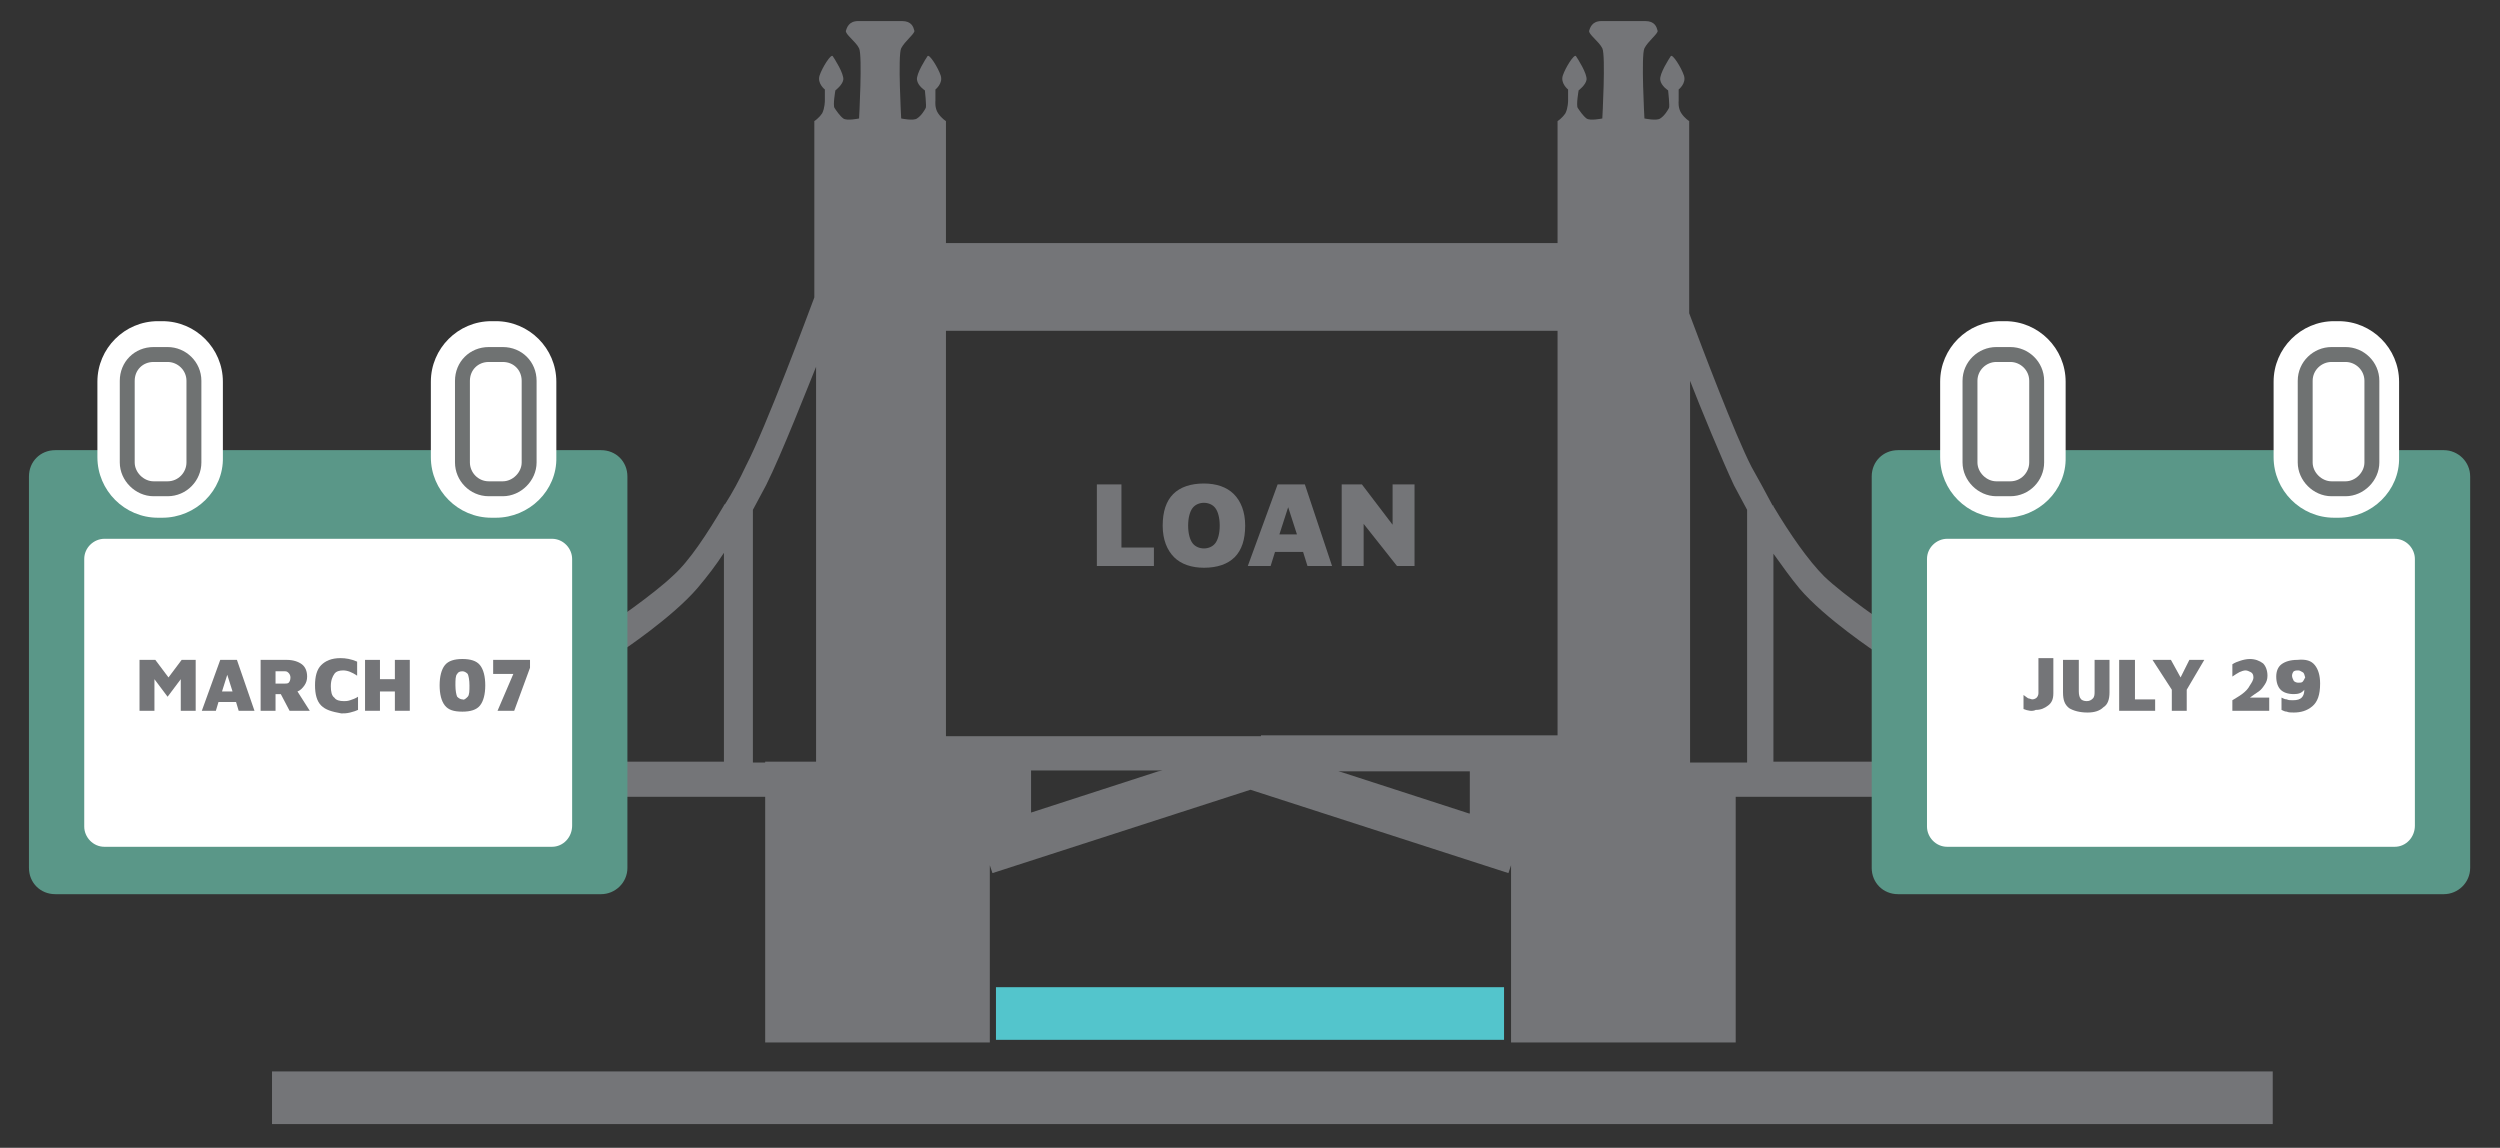
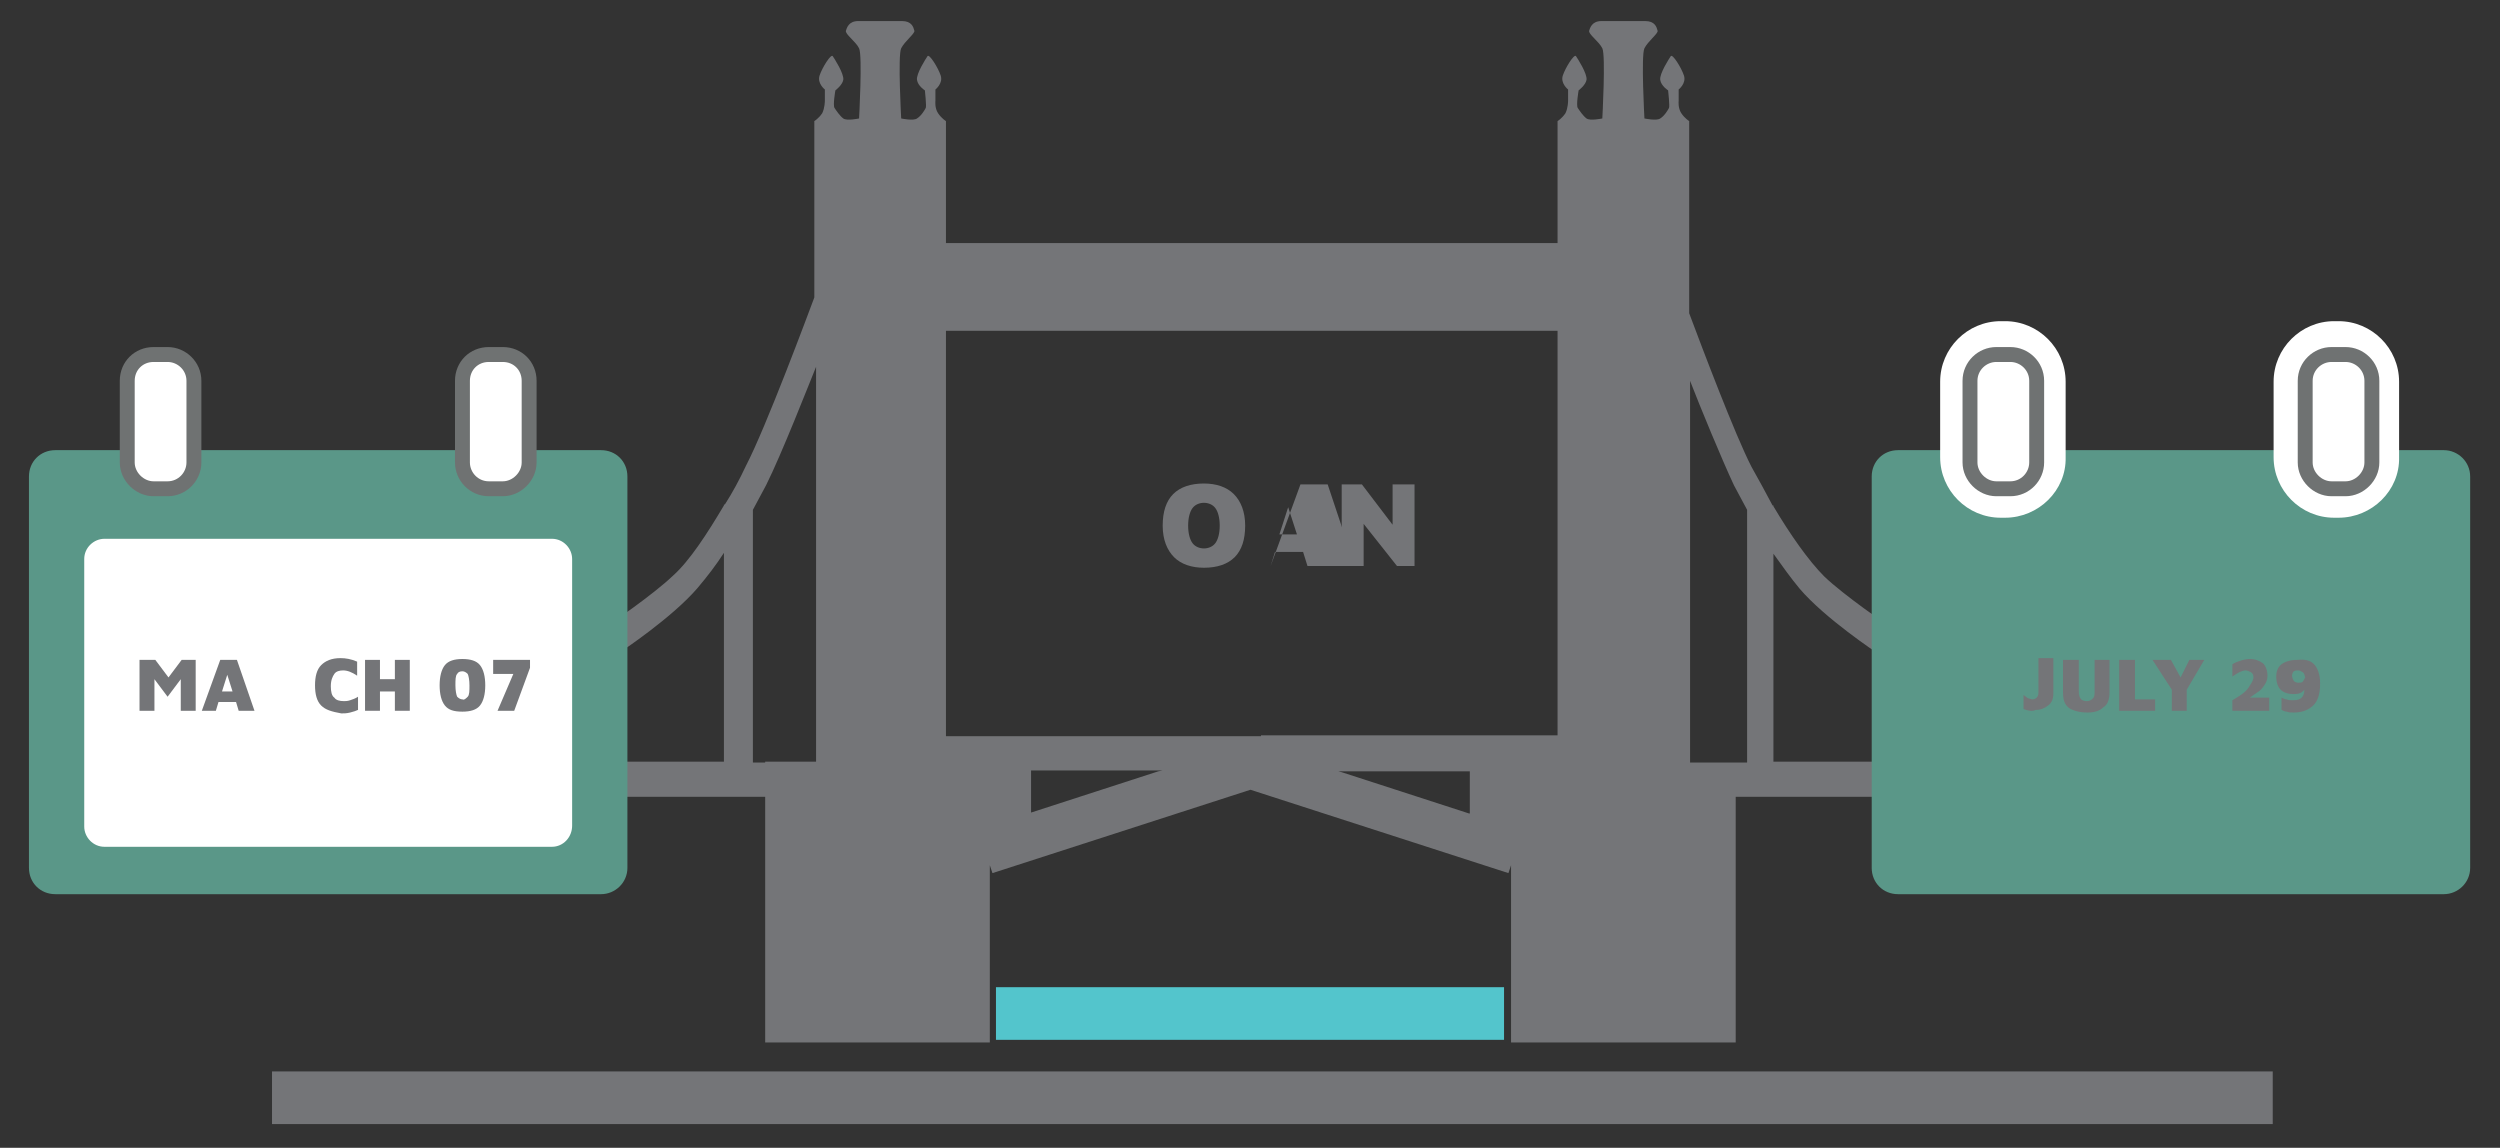
<svg xmlns="http://www.w3.org/2000/svg" version="1.1" id="Layer_1" x="0px" y="0px" viewBox="0 0 284.9 130.8" style="enable-background:new 0 0 284.9 130.8;" xml:space="preserve">
  <rect x="0" y="0" width="284.9" height="130.8" fill="#333333" stroke="none" />
  <style type="text/css">
	.st0{fill:#747578;}
	.st1{fill:#53C5CC;}
	.st2{fill:#5A9788;}
	.st3{fill:#FFFFFF;}
	.st4{fill:#FFFFFF;stroke:#6F7272;stroke-width:1.7;stroke-miterlimit:10;}
</style>
  <rect x="31" y="122.1" class="st0" width="228" height="6" />
  <g>
    <rect x="113.5" y="112.5" class="st1" width="57.9" height="6" />
    <path class="st0" d="M202.1,86.9V63.1c1,1.4,2,2.8,3,4c2.9,3.4,8.8,7.3,8.8,7.3l1.3-3.1c0,0-5-3.4-7.3-5.6c-1.8-1.8-3.9-4.8-5.8-8   v-0.1H202c-0.8-1.5-1.6-3-2.4-4.4c-1.9-3.7-5.6-13.5-7.1-17.5V13.8c0,0-0.5-0.3-0.9-0.9c-0.4-0.6-0.3-1.4-0.3-1.4l0-1.3   c0,0,0.9-0.7,0.6-1.6c-0.3-0.9-1.3-2.5-1.5-2.2c-0.2,0.3-1.3,2-1.2,2.7c0.1,0.7,0.9,1.2,0.9,1.2s0.2,1.8,0.1,2s-0.5,0.9-1,1.2   c-0.4,0.3-1.8,0-1.8,0s-0.4-7.2,0-8s1.6-1.7,1.5-2c-0.1-0.4-0.3-1.1-1.4-1.1c-0.7,0-1.6,0-2.2,0c0,0-0.2,0-0.6,0   c-0.6,0-1.5,0-2.2,0c-1.1,0-1.3,0.8-1.4,1.1c-0.1,0.4,1.1,1.2,1.5,2c0.4,0.8,0,8,0,8s-1.4,0.3-1.8,0c-0.4-0.3-0.8-0.9-1-1.2   s0.1-2,0.1-2s0.8-0.6,0.9-1.2c0.1-0.7-1-2.4-1.2-2.7c-0.2-0.3-1.2,1.3-1.5,2.2c-0.3,0.9,0.6,1.6,0.6,1.6l0,1.3c0,0,0,0.8-0.3,1.4   c-0.4,0.6-0.9,0.9-0.9,0.9v13.9h-69.7V13.8c0,0-0.5-0.3-0.9-0.9c-0.4-0.6-0.3-1.4-0.3-1.4l0-1.3c0,0,0.9-0.7,0.6-1.6   c-0.3-0.9-1.3-2.5-1.5-2.2c-0.2,0.3-1.3,2-1.2,2.7c0.1,0.7,0.9,1.2,0.9,1.2s0.2,1.8,0.1,2s-0.5,0.9-1,1.2c-0.4,0.3-1.8,0-1.8,0   s-0.4-7.2,0-8c0.4-0.8,1.6-1.7,1.5-2c-0.1-0.4-0.3-1.1-1.4-1.1c-0.7,0-1.6,0-2.2,0c0,0-0.2,0-0.6,0c-0.6,0-1.5,0-2.2,0   c-1.1,0-1.3,0.8-1.4,1.1c-0.1,0.4,1.1,1.2,1.5,2s0,8,0,8s-1.4,0.3-1.8,0s-0.8-0.9-1-1.2s0.1-2,0.1-2s0.8-0.6,0.9-1.2   c0.1-0.7-1-2.4-1.2-2.7c-0.2-0.3-1.2,1.3-1.5,2.2c-0.3,0.9,0.6,1.6,0.6,1.6l0,1.3c0,0,0,0.8-0.3,1.4c-0.4,0.6-0.9,0.9-0.9,0.9v20.1   c-0.6,1.6-5.5,14.8-7.8,19.2c-0.7,1.5-1.5,3-2.4,4.4h-0.1v0.1c-1.9,3.2-3.9,6.3-5.8,8c-2.3,2.2-7.3,5.6-7.3,5.6l1.3,3.1   c0,0,5.9-3.9,8.8-7.3c1.1-1.3,2.1-2.6,3-4v23.8H64.2v4h23v28h25.6V98.6l0.3,0.9l29.4-9.5l29.4,9.5l0.3-0.9v20.2h25.6v-28h23v-4   H202.1z M87.2,86.9h-1.4V58.1c0.5-0.9,1-1.9,1.5-2.8c1.8-3.6,4.8-11.3,5.7-13.5v45h-3.2H87.2z M132,87.9l-14.5,4.7v-4.8h15   L132,87.9z M167.4,92.7l-14.5-4.7l-0.4-0.1h15V92.7z M143.7,83.9h-2.6h-33.3V37.7h69.7v46.1H143.7z M195.2,86.9h-2.6V43.4   c1.2,3.1,3.6,8.9,5,11.9c0.5,0.9,1,1.9,1.5,2.8v28.8h-1.3H195.2z" />
    <g>
      <g>
-         <path class="st0" d="M125,55.2h2.8v7.2h3.7v2.1H125V55.2z" />
        <path class="st0" d="M133.8,63.5c-0.8-0.8-1.3-2-1.3-3.6c0-1.6,0.4-2.8,1.2-3.6c0.8-0.8,2-1.2,3.5-1.2c1.4,0,2.6,0.4,3.4,1.2     c0.8,0.8,1.3,2,1.3,3.6c0,1.6-0.4,2.8-1.2,3.6c-0.8,0.8-2,1.2-3.5,1.2C135.8,64.7,134.6,64.3,133.8,63.5z M138.5,61.9     c0.3-0.4,0.5-1.1,0.5-2c0-0.9-0.2-1.6-0.5-2c-0.3-0.4-0.8-0.6-1.3-0.6s-1,0.2-1.3,0.6c-0.3,0.4-0.5,1.1-0.5,2     c0,0.9,0.2,1.6,0.5,2c0.3,0.4,0.8,0.6,1.3,0.6S138.2,62.3,138.5,61.9z" />
-         <path class="st0" d="M148.5,62.9h-3.2l-0.5,1.6h-2.6l3.4-9.3h3.1l3.1,9.3H149L148.5,62.9z M147.8,60.9l-1-3.1l-1,3.1H147.8z" />
+         <path class="st0" d="M148.5,62.9h-3.2l-0.5,1.6l3.4-9.3h3.1l3.1,9.3H149L148.5,62.9z M147.8,60.9l-1-3.1l-1,3.1H147.8z" />
        <path class="st0" d="M161.2,55.2v9.3h-2l-3.8-4.8v4.8h-2.5v-9.3h2.3l3.5,4.6v-4.6H161.2z" />
      </g>
    </g>
    <path class="st2" d="M278.5,101.9h-62.2c-1.7,0-3-1.3-3-3V54.3c0-1.7,1.3-3,3-3h62.2c1.6,0,3,1.3,3,3v44.6   C281.5,100.6,280.1,101.9,278.5,101.9z" />
    <path class="st3" d="M228.5,59h-0.5c-3.8,0-6.9-3.1-6.9-6.9v-8.6c0-3.8,3.1-6.9,6.9-6.9h0.5c3.8,0,6.9,3.1,6.9,6.9v8.6   C235.5,55.9,232.3,59,228.5,59z" />
-     <path class="st3" d="M272.9,96.5h-51c-1.3,0-2.3-1.1-2.3-2.3V63.7c0-1.3,1.1-2.3,2.3-2.3h51c1.3,0,2.3,1.1,2.3,2.3v30.4   C275.2,95.4,274.2,96.5,272.9,96.5z" />
    <path class="st4" d="M229.1,55.7h-1.6c-1.6,0-3-1.4-3-3v-9.3c0-1.7,1.4-3,3-3h1.6c1.6,0,3,1.3,3,3v9.3   C232.1,54.3,230.8,55.7,229.1,55.7z" />
    <path class="st2" d="M68.5,101.9H6.3c-1.7,0-3-1.3-3-3V54.3c0-1.7,1.3-3,3-3h62.2c1.7,0,3,1.3,3,3v44.6   C71.5,100.6,70.1,101.9,68.5,101.9z" />
    <path class="st3" d="M62.9,96.5h-51c-1.3,0-2.3-1.1-2.3-2.3V63.7c0-1.3,1.1-2.3,2.3-2.3h51c1.3,0,2.3,1.1,2.3,2.3v30.4   C65.2,95.4,64.2,96.5,62.9,96.5z" />
    <path class="st3" d="M266.5,59h-0.5c-3.8,0-6.9-3.1-6.9-6.9v-8.6c0-3.8,3.1-6.9,6.9-6.9h0.5c3.8,0,6.9,3.1,6.9,6.9v8.6   C273.5,55.9,270.3,59,266.5,59z" />
    <path class="st4" d="M267.3,55.7h-1.6c-1.6,0-3-1.4-3-3v-9.3c0-1.7,1.4-3,3-3h1.6c1.6,0,3,1.3,3,3v9.3   C270.3,54.3,268.9,55.7,267.3,55.7z" />
    <g>
      <g>
        <path class="st0" d="M22.3,75.2V81h-1.7v-3.6l-1.5,2l-1.5-2V81h-1.7v-5.8h1.8l1.5,2l1.5-2H22.3z" />
        <path class="st0" d="M26.9,80h-2l-0.3,1H23l2.1-5.8h1.9L29,81h-1.8L26.9,80z M26.5,78.8l-0.6-1.9l-0.6,1.9H26.5z" />
-         <path class="st0" d="M33,81l-1-1.9h-0.6V81h-1.7v-5.8h3c0.7,0,1.3,0.2,1.7,0.5s0.6,0.8,0.6,1.4c0,0.4-0.1,0.7-0.3,1     s-0.5,0.6-0.8,0.7l1.4,2.2H33z M32.9,77.8c0.1-0.1,0.2-0.3,0.2-0.6c0-0.2-0.1-0.4-0.2-0.5c-0.1-0.1-0.2-0.2-0.4-0.2h-1.1v1.4h1.1     C32.6,77.9,32.8,77.9,32.9,77.8z" />
        <path class="st0" d="M36.6,80.4c-0.5-0.5-0.7-1.3-0.7-2.3c0-1,0.2-1.8,0.7-2.3c0.5-0.5,1.2-0.8,2.2-0.8c0.6,0,1.2,0.1,1.9,0.4V77     c-0.6-0.4-1.1-0.6-1.6-0.6c-0.4,0-0.8,0.1-1,0.4c-0.2,0.3-0.4,0.7-0.4,1.4c0,0.6,0.1,1.1,0.4,1.3c0.2,0.3,0.6,0.4,1.1,0.4     c0.2,0,0.4,0,0.7-0.1c0.3-0.1,0.6-0.2,0.9-0.4v1.5c-0.2,0.1-0.5,0.2-0.9,0.3s-0.7,0.1-1,0.1C37.8,81.1,37.1,80.9,36.6,80.4z" />
        <path class="st0" d="M41.6,75.2h1.7v2.2h1.7v-2.2h1.7V81h-1.7v-2.2h-1.7V81h-1.7V75.2z" />
        <path class="st0" d="M50.7,80.4c-0.4-0.5-0.6-1.3-0.6-2.3c0-1,0.2-1.8,0.6-2.3c0.4-0.5,1.1-0.7,2-0.7c0.9,0,1.6,0.2,2,0.7     c0.4,0.5,0.6,1.3,0.6,2.3c0,1-0.2,1.8-0.6,2.3c-0.4,0.5-1.1,0.7-2,0.7C51.7,81.1,51.1,80.9,50.7,80.4z M53.3,79.4     c0.2-0.2,0.2-0.7,0.2-1.3c0-0.6-0.1-1.1-0.2-1.3c-0.2-0.2-0.4-0.3-0.6-0.3c-0.3,0-0.5,0.1-0.6,0.3c-0.2,0.2-0.2,0.7-0.2,1.3     c0,0.6,0.1,1.1,0.2,1.3c0.2,0.2,0.4,0.3,0.6,0.3C52.9,79.8,53.1,79.6,53.3,79.4z" />
        <path class="st0" d="M60.4,75.2v0.9L58.6,81h-1.9l1.8-4.2h-2.3v-1.6H60.4z" />
      </g>
    </g>
    <g>
      <g>
        <path class="st0" d="M230.6,80.8v-1.6c0.3,0.2,0.5,0.4,0.6,0.4s0.3,0.1,0.4,0.1c0.2,0,0.4-0.1,0.5-0.2s0.2-0.3,0.2-0.5v-4h1.7v4     c0,0.7-0.2,1.1-0.6,1.4c-0.4,0.3-0.8,0.5-1.4,0.5C231.6,81.1,231.1,81,230.6,80.8z" />
        <path class="st0" d="M235.8,80.7c-0.5-0.4-0.7-0.9-0.7-1.8v-3.7h1.8v3.6c0,0.4,0.1,0.7,0.2,0.8c0.1,0.2,0.4,0.3,0.7,0.3     c0.3,0,0.5-0.1,0.7-0.3c0.2-0.2,0.2-0.5,0.2-0.8v-3.6h1.7v3.7c0,0.8-0.2,1.4-0.7,1.7c-0.4,0.4-1,0.6-1.8,0.6     C237,81.2,236.3,81,235.8,80.7z" />
        <path class="st0" d="M241.6,75.2h1.7v4.5h2.3V81h-4.1V75.2z" />
        <path class="st0" d="M249.2,78.6V81h-1.7v-2.4l-2.2-3.4h2.1l1.1,2l1-2h1.7L249.2,78.6z" />
        <path class="st0" d="M258.6,79.4V81h-4.2v-1.2c0.3-0.2,0.7-0.4,1.1-0.7c0.4-0.3,0.7-0.6,0.9-1c0.2-0.3,0.4-0.6,0.4-0.9     c0-0.3-0.1-0.5-0.3-0.6c-0.2-0.1-0.4-0.2-0.6-0.2c-0.2,0-0.5,0.1-0.7,0.2c-0.2,0.1-0.5,0.3-0.8,0.5v-1.4c0.3-0.2,0.6-0.3,0.9-0.4     c0.3-0.1,0.7-0.2,1.1-0.2c0.6,0,1.1,0.2,1.5,0.5c0.3,0.3,0.5,0.8,0.5,1.4c0,0.4-0.1,0.7-0.3,1c-0.2,0.3-0.4,0.6-0.7,0.8     s-0.6,0.4-1,0.7H258.6z" />
        <path class="st0" d="M263.8,75.8c0.4,0.5,0.6,1.2,0.6,2.1c0,1.3-0.3,2.1-0.9,2.6s-1.3,0.7-2.1,0.7c-0.3,0-0.6,0-0.8-0.1     c-0.2,0-0.4-0.1-0.6-0.2v-1.4c0.2,0.1,0.4,0.2,0.6,0.2c0.2,0.1,0.4,0.1,0.7,0.1c0.5,0,0.8-0.1,1-0.3c0.2-0.2,0.3-0.5,0.3-0.9     c-0.3,0.4-0.7,0.5-1.2,0.5c-0.7,0-1.2-0.2-1.5-0.5c-0.3-0.3-0.5-0.8-0.5-1.5c0-0.6,0.2-1.1,0.6-1.4s1-0.5,1.8-0.5     C262.8,75.1,263.4,75.3,263.8,75.8z M262.4,77.7c0.1-0.1,0.2-0.3,0.3-0.5c-0.1-0.3-0.1-0.5-0.3-0.6s-0.3-0.2-0.5-0.2     c-0.2,0-0.3,0-0.5,0.1c-0.1,0.1-0.2,0.3-0.2,0.5c0,0.2,0.1,0.4,0.2,0.6c0.1,0.1,0.3,0.2,0.5,0.2     C262.1,77.8,262.3,77.8,262.4,77.7z" />
      </g>
    </g>
-     <path class="st3" d="M18.5,59h-0.5c-3.8,0-6.9-3.1-6.9-6.9v-8.6c0-3.8,3.1-6.9,6.9-6.9h0.5c3.8,0,6.9,3.1,6.9,6.9v8.6   C25.5,55.9,22.3,59,18.5,59z" />
    <path class="st4" d="M19.1,55.7h-1.6c-1.6,0-3-1.4-3-3v-9.3c0-1.7,1.3-3,3-3h1.6c1.6,0,3,1.3,3,3v9.3   C22.1,54.3,20.8,55.7,19.1,55.7z" />
-     <path class="st3" d="M56.5,59h-0.5c-3.8,0-6.9-3.1-6.9-6.9v-8.6c0-3.8,3.1-6.9,6.9-6.9h0.5c3.8,0,6.9,3.1,6.9,6.9v8.6   C63.5,55.9,60.3,59,56.5,59z" />
    <path class="st4" d="M57.3,55.7h-1.6c-1.7,0-3-1.4-3-3v-9.3c0-1.7,1.3-3,3-3h1.6c1.7,0,3,1.3,3,3v9.3   C60.3,54.3,58.9,55.7,57.3,55.7z" />
  </g>
</svg>